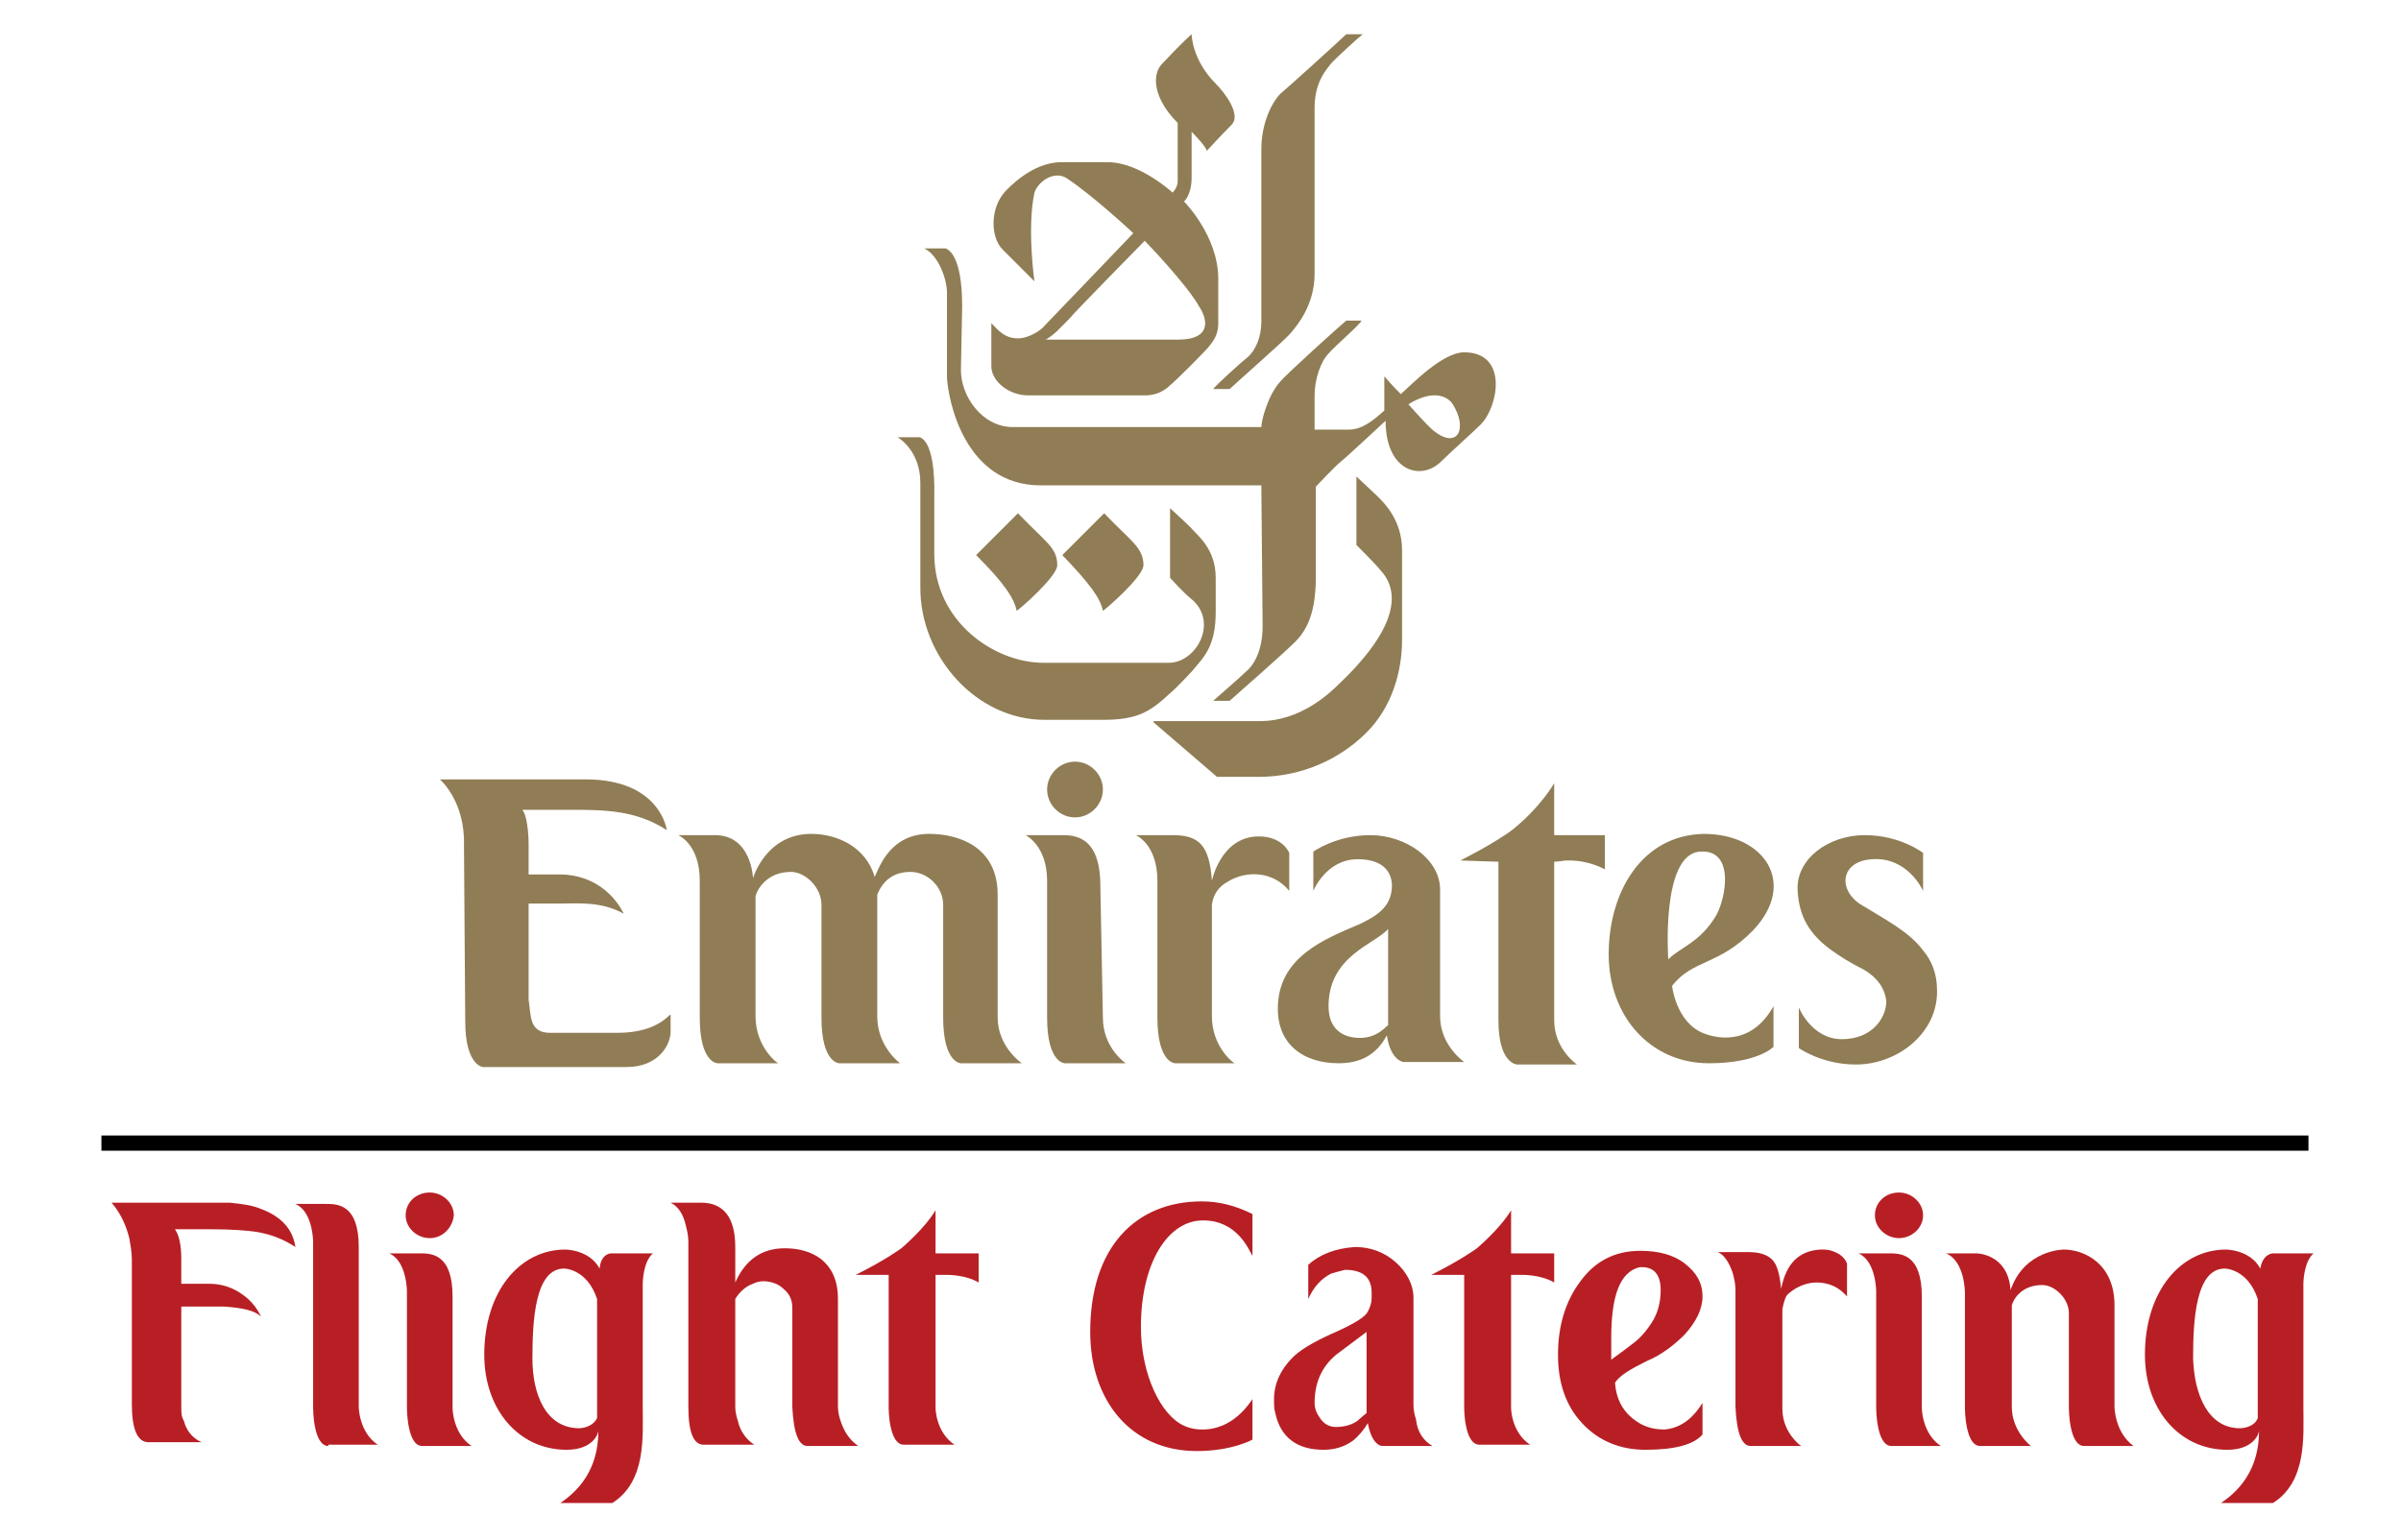
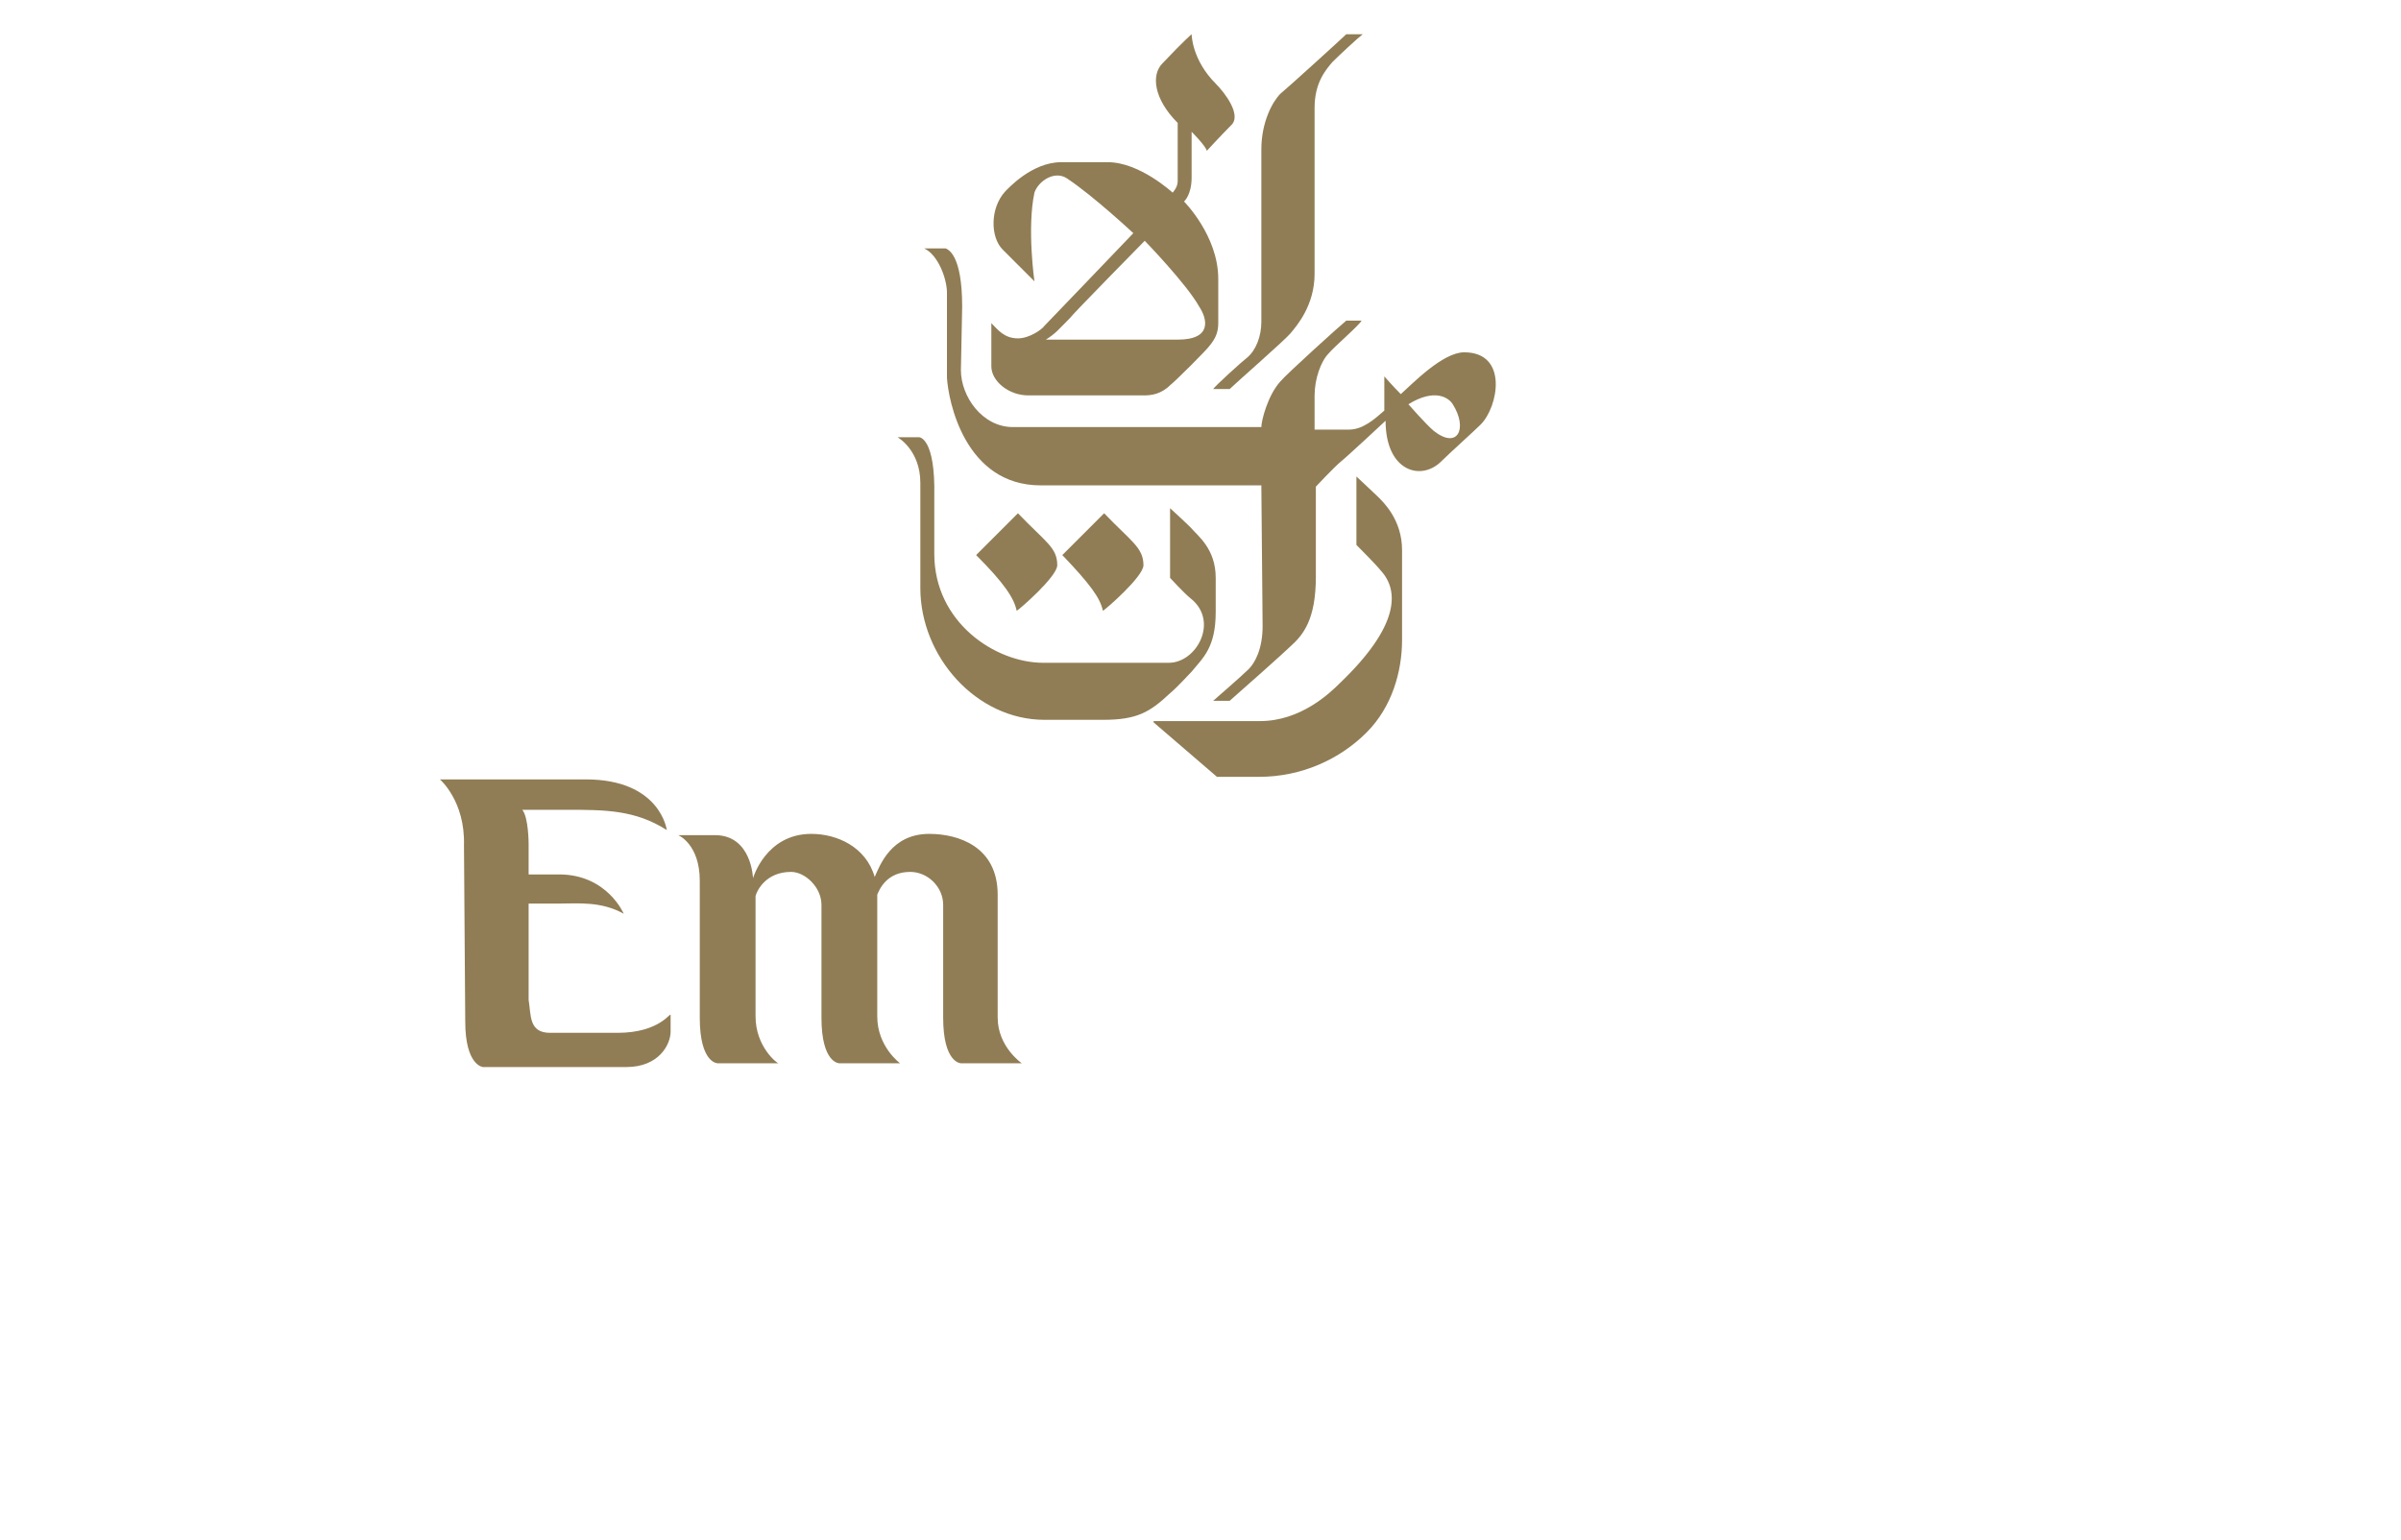
<svg xmlns="http://www.w3.org/2000/svg" version="1.2" baseProfile="tiny" width="189.4" height="121.5" viewBox="0 0 189.4 121.5">
  <path fill="#907D55" d="M101 7.4c-.6.6-1.5 2.2-1.5 4.4v13.6c0 1.1-.4 2.2-1.1 2.8-.4.3-2.6 2.3-2.7 2.5h1.3c.4-.4 4.4-3.9 4.8-4.4.5-.6 1.9-2.2 1.9-4.7v-13.1c0-2 .9-3 1.4-3.6.5-.5 2-1.9 2.4-2.2h-1.3c-.3.3-4.7 4.3-5.2 4.7" />
  <path fill="#907D55" d="M91 57l5 4.3h3.3c3.4 0 6.4-1.4 8.5-3.5 2-2 2.8-4.8 2.8-7.3v-7.1c0-2.4-1.5-3.8-1.9-4.2-.2-.2-1.7-1.6-1.7-1.6v5.4s1.6 1.6 1.9 2c1.5 1.6 1.5 4.4-3.2 8.9-.8.8-3.1 3-6.3 3h-8.4zM111.1 31.9s1.4 1.6 2 2.1c1.9 1.5 2.7-.2 1.5-2.1-.3-.5-1.4-1.3-3.5 0m-6.3-4c-.6.6-1.1 2-1.1 3.3v2.7h2.7c1.1 0 2-.8 2.8-1.5v-2.7s.7.8 1.3 1.4c.9-.8 3.3-3.3 5-3.3 3.5 0 2.7 4.3 1.3 5.7-.5.5-2.5 2.3-3.1 2.9-1.6 1.6-4.4.8-4.4-3.2 0 0-3 2.8-3.5 3.2-.5.4-2 2-2 2v7.1c0 3.4-1 4.6-2 5.5-.4.4-4.1 3.7-4.8 4.3h-1.3s2.3-2 2.8-2.5 1.1-1.6 1.1-3.4c0-.4-.1-11.1-.1-11.1h-17.4c-6 0-7.3-6.7-7.4-8.5v-6.7c0-1.1-.7-3-1.8-3.5h1.7c.2.1 1.3.5 1.3 4.6 0 0-.1 4.8-.1 5 0 2.1 1.7 4.5 4.1 4.5h19.6c0-.5.5-2.5 1.5-3.6.5-.6 4.7-4.4 5.2-4.8h1.2c-.1.3-2.2 2.1-2.6 2.6M90.2 44.6c0 .9-3 3.5-3.2 3.6-.2-1-1-2.1-3.2-4.4l3.3-3.3c2.1 2.2 3.1 2.7 3.1 4.1M84.4 25.1c-.9.9-1.1 1.2-1.9 1.7h10.4c2.8 0 2.3-1.7 1.7-2.6-1-1.8-4.3-5.2-4.3-5.2s-5.8 5.9-5.9 6.1m11.5-18.5c.7.7 2.1 2.5 1.2 3.3-.8.8-1.9 2-1.9 2-.1-.4-1.2-1.5-1.2-1.5v3.6c0 1.4-.6 1.9-.6 1.9s2.7 2.7 2.7 6.1v3.5c0 .7-.2 1.2-.7 1.8-.2.3-2.7 2.8-3.1 3.1-.7.7-1.5.8-2 .8h-9.2c-1.5 0-2.9-1.1-2.9-2.3v-3.4c.5.5 1 1.2 2.1 1.2.9 0 1.9-.7 2.1-1 .3-.3 7-7.3 7-7.3s-3.1-2.9-5.2-4.3c-1-.7-2.3.2-2.6 1.1-.6 2.8 0 7 0 7l-2.5-2.5c-1-1-1-3.3.2-4.6.2-.2 2.1-2.3 4.4-2.3h3.7c2.5 0 5.1 2.4 5.1 2.4s.4-.4.4-.9v-4.6c-1.9-1.9-2.1-3.8-1.2-4.7 1.7-1.8 2.3-2.3 2.3-2.3s0 2 1.9 3.9M72.5 34.5h-1.7s1.8 1 1.8 3.6v8.3c0 5.4 4.4 10.4 9.8 10.4h4.6c2.7 0 3.7-.6 5.3-2.1.6-.5 1.4-1.4 1.7-1.7.9-1.1 1.9-1.9 1.9-4.7v-2.7c0-2.3-1.4-3.3-2-4-.4-.4-1.6-1.5-1.6-1.5v5.5s1.1 1.2 1.6 1.6c2.3 1.8.5 5.1-1.7 5.1h-9.9c-3.8 0-8.6-3.2-8.6-8.6v-4.5c.1-4.7-1.2-4.7-1.2-4.7M83.4 44.6c0 .9-3 3.5-3.2 3.6-.2-1-1-2.2-3.2-4.4l3.3-3.3c2.2 2.3 3.1 2.7 3.1 4.1M48.7 81.5h-5.3c-1.7 0-1.5-1.4-1.7-2.6v-7.6h2.4c1.5 0 3.3-.2 5.1.8 0 0-1.3-3.1-5.1-3.1h-2.4v-2.4s0-2.1-.5-2.7h3.5c3 0 5.4 0 7.9 1.6 0 0-.5-4-6.4-4h-11.5s2 1.7 1.9 5.2l.1 13.9c0 3.5 1.4 3.6 1.4 3.6h11.3c2.6 0 3.5-1.8 3.5-2.8v-1.3c0-.3-.8 1.4-4.2 1.4M78.7 80.3v-9.7c0-3.8-3.1-4.8-5.4-4.8-3 0-3.9 2.5-4.3 3.4-.7-2.4-3-3.4-5-3.4-3.6 0-4.6 3.5-4.6 3.5s-.1-3.4-3-3.4h-2.9s1.7.7 1.7 3.6v10.8c0 3.6 1.4 3.6 1.4 3.6h4.8c-.1 0-1.8-1.3-1.8-3.7v-9.5c.1-.4.8-1.9 2.8-1.9 1.1 0 2.4 1.2 2.4 2.6v8.9c0 3.6 1.4 3.6 1.4 3.6h4.8s-1.8-1.3-1.8-3.7v-9.6c.2-.5.8-1.8 2.6-1.8 1.4 0 2.6 1.2 2.6 2.6v8.9c0 3.6 1.4 3.6 1.4 3.6h4.8s-1.9-1.3-1.9-3.6" />
-   <path fill="#907D55" d="M87 80.3c0 2.4 1.8 3.6 1.8 3.6h-4.8s-1.4 0-1.4-3.6v-10.8c0-2.8-1.7-3.6-1.7-3.6h2.8c1 0 3.1 0 3.1 4l.2 10.4zM101.7 67.3s-.5-1.3-2.4-1.3c-3 0-3.7 3.5-3.7 3.5-.2-2.8-1-3.6-3.1-3.6h-2.9s1.7.7 1.7 3.6v10.8c0 3.6 1.4 3.6 1.4 3.6h4.7c-.1 0-1.8-1.3-1.8-3.7v-8.8c.1-.8.5-1.4 1.2-1.8 1.6-1 3.7-.8 4.9.7v-3zM123.8 67.9c1.6 0 2.8.7 2.8.7v-2.7h-4v-4.1s-1 1.8-3.2 3.6c-1.4 1.1-4.2 2.5-4.2 2.5l3 .1v12.5c0 3.5 1.5 3.5 1.5 3.5h4.7s-1.8-1.2-1.8-3.5v-12.5c1.3-.1.4-.1 1.2-.1M135.4 72.2c.8-1.5 1.4-5.2-1.3-5-3.1.2-2.5 8.5-2.5 8.5 1-1 2.5-1.3 3.8-3.5m2.9 1.2c-2.7 2.8-4.8 2.3-6.4 4.4 0 0 .3 2.8 2.4 3.7.7.3 3.7 1.3 5.6-2.1v3.2s-1.2 1.3-5.1 1.3c-4.6 0-7.9-3.7-7.9-8.6 0-4.9 2.6-9.4 7.5-9.5 4.8 0 7.4 3.9 3.9 7.6M84.8 64.5c1.2 0 2.2-1 2.2-2.2 0-1.2-1-2.2-2.2-2.2s-2.2 1-2.2 2.2c0 1.2 1 2.2 2.2 2.2M148.8 79c0 1.3-1.1 3-3.5 3s-3.4-2.5-3.4-2.5v3.2s1.8 1.3 4.5 1.3c3.3 0 6.5-2.5 6.4-5.9 0-1.2-.4-2.3-1.1-3.1-1.1-1.5-3.1-2.5-4.7-3.5-2.2-1.2-1.9-3.9 1.3-3.7 2.4.2 3.4 2.5 3.4 2.5v-3s-1.8-1.4-4.6-1.4c-2.9 0-5.4 1.9-5.3 4.3.1 2.1.9 3.5 2.7 4.8.7.5 1.5 1 2.5 1.5 1.2.7 1.7 1.6 1.8 2.5M109.8 69.9c0 1.8-1.5 2.5-2.5 3-2.8 1.2-6.5 2.6-6.5 6.7 0 2.8 2 4.3 4.8 4.3 2.2 0 3.2-1.1 3.8-2.2.3 2 1.3 2.1 1.3 2.1h4.8s-1.9-1.3-1.9-3.6v-10c0-2.4-2.7-4.3-5.5-4.3-2.7 0-4.5 1.3-4.5 1.3v3.1s1-2.5 3.5-2.5c2.1 0 2.7 1.1 2.7 2.1m-2.5 12c-1.5 0-2.5-.8-2.5-2.5 0-4 3.7-4.9 4.7-6.1v7.6c-.1 0-.8 1-2.2 1" />
-   <path d="M8 89.6h174.1v1.2h-174.1z" />
-   <path fill="#B81F25" d="M94.9 96.3c-2.8 0-4.9 3.4-4.9 8.4 0 3.8 1.6 7 3.4 7.8.8.4 3.4.9 5.4-2.1v3.2s-1.6.9-4.4.9c-5.2 0-8.4-4-8.4-9.4 0-6.7 3.6-10.3 8.8-10.3 1.3 0 2.6.3 4 1v3.3c-.3-.5-1.2-2.8-3.9-2.8M23.3 98.4c-.9-.6-1.9-1-3.1-1.2-.7-.1-1.9-.2-3.5-.2h-2.9c.3.4.5 1.2.5 2.3v2h2.2c1 0 1.9.3 2.7.9.7.5 1.1 1.1 1.4 1.7-.5-.5-1.5-.7-2.9-.8h-3.4v7.9c0 .4 0 .8.2 1.1.2.8.7 1.4 1.4 1.7h-4.3c-.8-.1-1.2-1.1-1.2-3v-11.4c0-.6-.1-1.1-.2-1.7-.3-1.2-.8-2.1-1.4-2.8h9.3c1 .1 1.8.2 2.5.5 1.6.6 2.5 1.6 2.7 3M67.7 114.1h-4c-.7 0-1.1-1-1.2-3.1v-7.8c0-.6-.2-1.1-.7-1.5-.4-.4-1-.6-1.6-.6-.3 0-.6.1-.8.2-.6.2-1.1.7-1.4 1.2v8.5c0 .4.1.8.2 1.1.2.9.7 1.5 1.3 1.9h-4c-.8 0-1.2-1-1.2-3v-13c0-.5-.1-.9-.2-1.3-.2-.9-.6-1.5-1.2-1.8h2.4c1.8 0 2.7 1.2 2.7 3.5v2.8c.8-1.8 2.1-2.7 3.9-2.7 1.2 0 2.1.3 2.8.8.9.7 1.4 1.7 1.4 3.2v8.5c0 .4.1.8.2 1.1.3.9.7 1.5 1.4 2M107.8 111.5v-6.4l-2.4 1.8c-1.2 1-1.7 2.3-1.7 3.8 0 .5.2.9.5 1.3s.7.6 1.2.6c.7 0 1.3-.2 1.7-.5-.1.1.2-.2.7-.6m5.2 2.6h-4c-.5-.1-.9-.7-1.1-1.8-.3.5-.7 1-1.2 1.4-.7.5-1.5.7-2.3.7-2.1 0-3.4-1-3.8-2.9-.1-.3-.1-.7-.1-1.1 0-1.3.6-2.5 1.7-3.5.7-.6 1.8-1.2 3.4-1.9 1.3-.6 2.1-1.1 2.3-1.5.2-.4.3-.7.3-1.1v-.4c0-1.2-.7-1.8-2.1-1.8-.4.1-.8.2-1.1.3-.8.4-1.4 1.1-1.8 2v-2.7c.9-.8 2.1-1.3 3.7-1.4 1.2 0 2.3.4 3.2 1.2.9.8 1.4 1.8 1.4 2.8v8.5c0 .4.1.8.2 1.1.1 1 .6 1.7 1.3 2.1M130.4 104.2c.4-.7.6-1.5.6-2.4 0-1.3-.6-1.9-1.7-1.8-1.5.4-2.2 2.2-2.2 5.6v1.7c.1-.1.7-.5 1.6-1.2.7-.5 1.2-1.1 1.7-1.9m3.9 6.5v2.5c-.7.8-2.2 1.2-4.5 1.2-2 0-3.7-.7-5-2.1-1.3-1.4-1.9-3.2-1.9-5.4 0-2.3.6-4.2 1.7-5.7 1.2-1.7 2.8-2.5 4.8-2.5 1.4 0 2.6.3 3.5 1 .9.7 1.4 1.5 1.4 2.6 0 1-.5 2-1.4 3-.8.8-1.8 1.6-3 2.1-1.2.6-2.1 1.1-2.5 1.7.1 1.5.8 2.6 2.1 3.3.6.3 1.2.4 1.8.4 1.2-.1 2.2-.8 3-2.1" />
-   <path fill="#B81F25" d="M145.7 102.3c-.6-.7-1.4-1.1-2.4-1.1-.6 0-1.2.2-1.7.5-.3.2-.6.4-.7.6-.1.2-.2.5-.3 1v7.8c0 .8.2 1.5.7 2.2.3.4.6.7.8.8h-4c-.7 0-1.1-1-1.2-3.1v-9.2c0-.5-.1-.9-.2-1.3-.3-.9-.7-1.5-1.2-1.7h2.4c.9 0 1.5.2 1.9.6.4.4.6 1.2.7 2.3.4-2 1.4-3 3.1-3.1.3 0 .6 0 .9.1.6.2 1 .5 1.2 1v2.6zM25.9 114.1c-1.2 0-1.2-3-1.2-3v-13.1s0-2.4-1.4-3h2.4c.9 0 2.6 0 2.6 3.4v12.6s0 2 1.5 3h-3.9zM122.6 101.2c-1-.6-2.4-.6-2.4-.6h-1v10.5s0 1.9 1.5 2.9h-4c-1.2 0-1.2-2.9-1.2-2.9v-10.5h-2.6c2.4-1.2 3.6-2.1 3.6-2.1s1.8-1.5 2.7-3v3.4h3.4v2.3zM77.2 101.2c-1-.6-2.4-.6-2.4-.6h-1v10.5s0 1.9 1.5 2.9h-4c-1.2 0-1.2-2.9-1.2-2.9v-10.5h-2.6c2.4-1.2 3.6-2.1 3.6-2.1s1.8-1.5 2.7-3v3.4h3.4v2.3zM149.2 114.1c-1.2 0-1.2-3-1.2-3v-9.2s0-2.4-1.4-3h2.4c.9 0 2.6 0 2.6 3.4v8.8s0 2 1.5 3h-3.9zm.6-16.4c-1 0-1.9-.8-1.9-1.8s.8-1.8 1.9-1.8c1 0 1.9.8 1.9 1.8s-.9 1.8-1.9 1.8M33.3 114.1c-1.2 0-1.2-3-1.2-3v-9.2s0-2.4-1.4-3h2.4c.9 0 2.6 0 2.6 3.4v8.8s0 2 1.5 3h-3.9zm.6-16.4c-1 0-1.9-.8-1.9-1.8s.8-1.8 1.9-1.8c1 0 1.9.8 1.9 1.8-.1 1-.9 1.8-1.9 1.8" />
-   <path fill="#B81F25" d="M164.4 114.1c-1.2 0-1.2-3-1.2-3v-7.5c0-1.1-1.1-2.2-2.1-2.2-1.7 0-2.3 1.2-2.4 1.6v8c0 1.9 1.4 3 1.5 3.1h-4c-1.2 0-1.2-3-1.2-3v-9.1s0-2.5-1.5-3.1h2.4s2.5 0 2.7 2.9c1.1-3.2 4.2-3.2 4.2-3.2 1.6 0 4 1.1 4 4.4v8s0 2 1.5 3.1h-3.9zM176.7 112.7s1.1 0 1.4-.8v-9.4c-.8-2.4-2.6-2.4-2.6-2.4-2.3 0-2.5 4.1-2.5 7.1.1 2.9 1.2 5.5 3.7 5.5m2.6-13.8h3.2c-.8.7-.8 2.4-.8 2.4v9.7c0 2.3.3 5.9-2.4 7.6h-4.1c2.4-1.6 3-3.8 3-5.7 0 .2-.4 1.5-2.5 1.5-3.8 0-6.5-3.2-6.5-7.5 0-5 2.8-8.3 6.4-8.3 0 0 1.9 0 2.7 1.5.2-1.2 1-1.2 1-1.2M45.7 112.7s1 0 1.4-.8v-9.4c-.8-2.4-2.6-2.4-2.6-2.4-2.3 0-2.5 4.1-2.5 7.1 0 2.9 1.1 5.5 3.7 5.5m2.5-13.8h3.3c-.8.7-.8 2.4-.8 2.4v9.7c0 2.3.3 5.9-2.4 7.6h-4.1c2.4-1.6 3-3.8 3-5.7 0 .2-.4 1.5-2.5 1.5-3.8 0-6.5-3.2-6.5-7.5 0-5 2.8-8.3 6.4-8.3 0 0 1.9 0 2.7 1.5.1-1.2.9-1.2.9-1.2" />
+   <path d="M8 89.6h174.1h-174.1z" />
</svg>